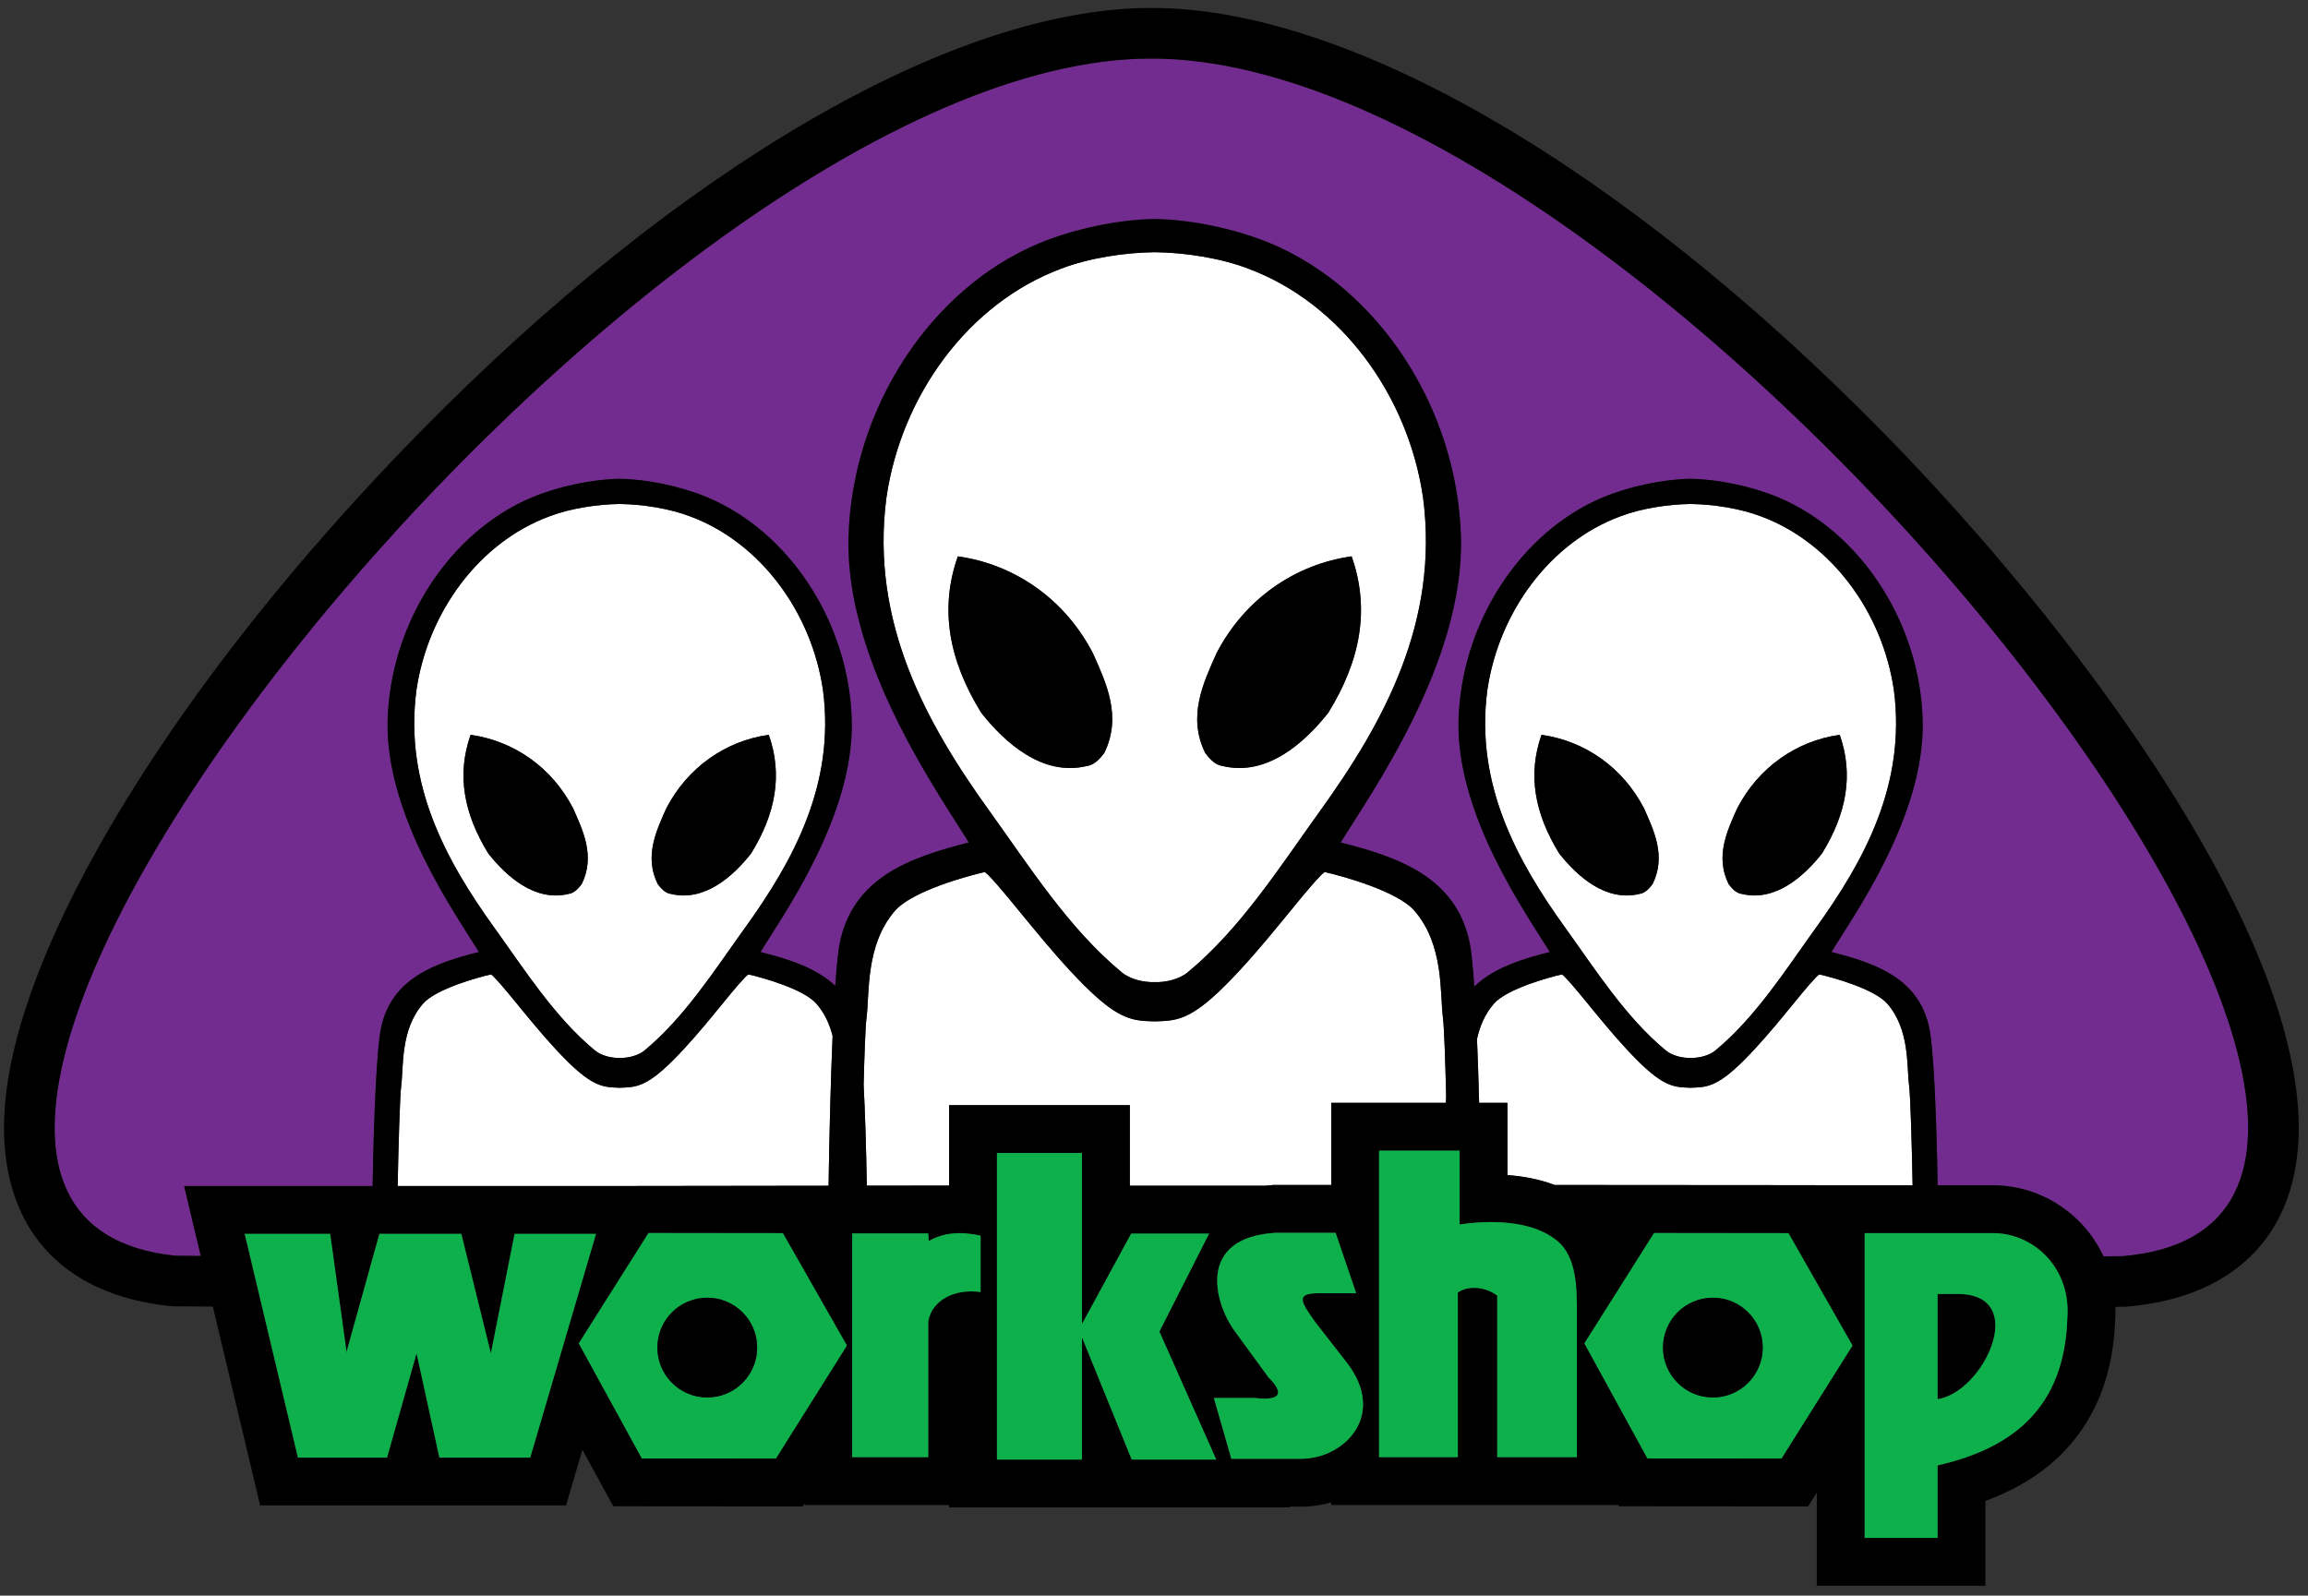
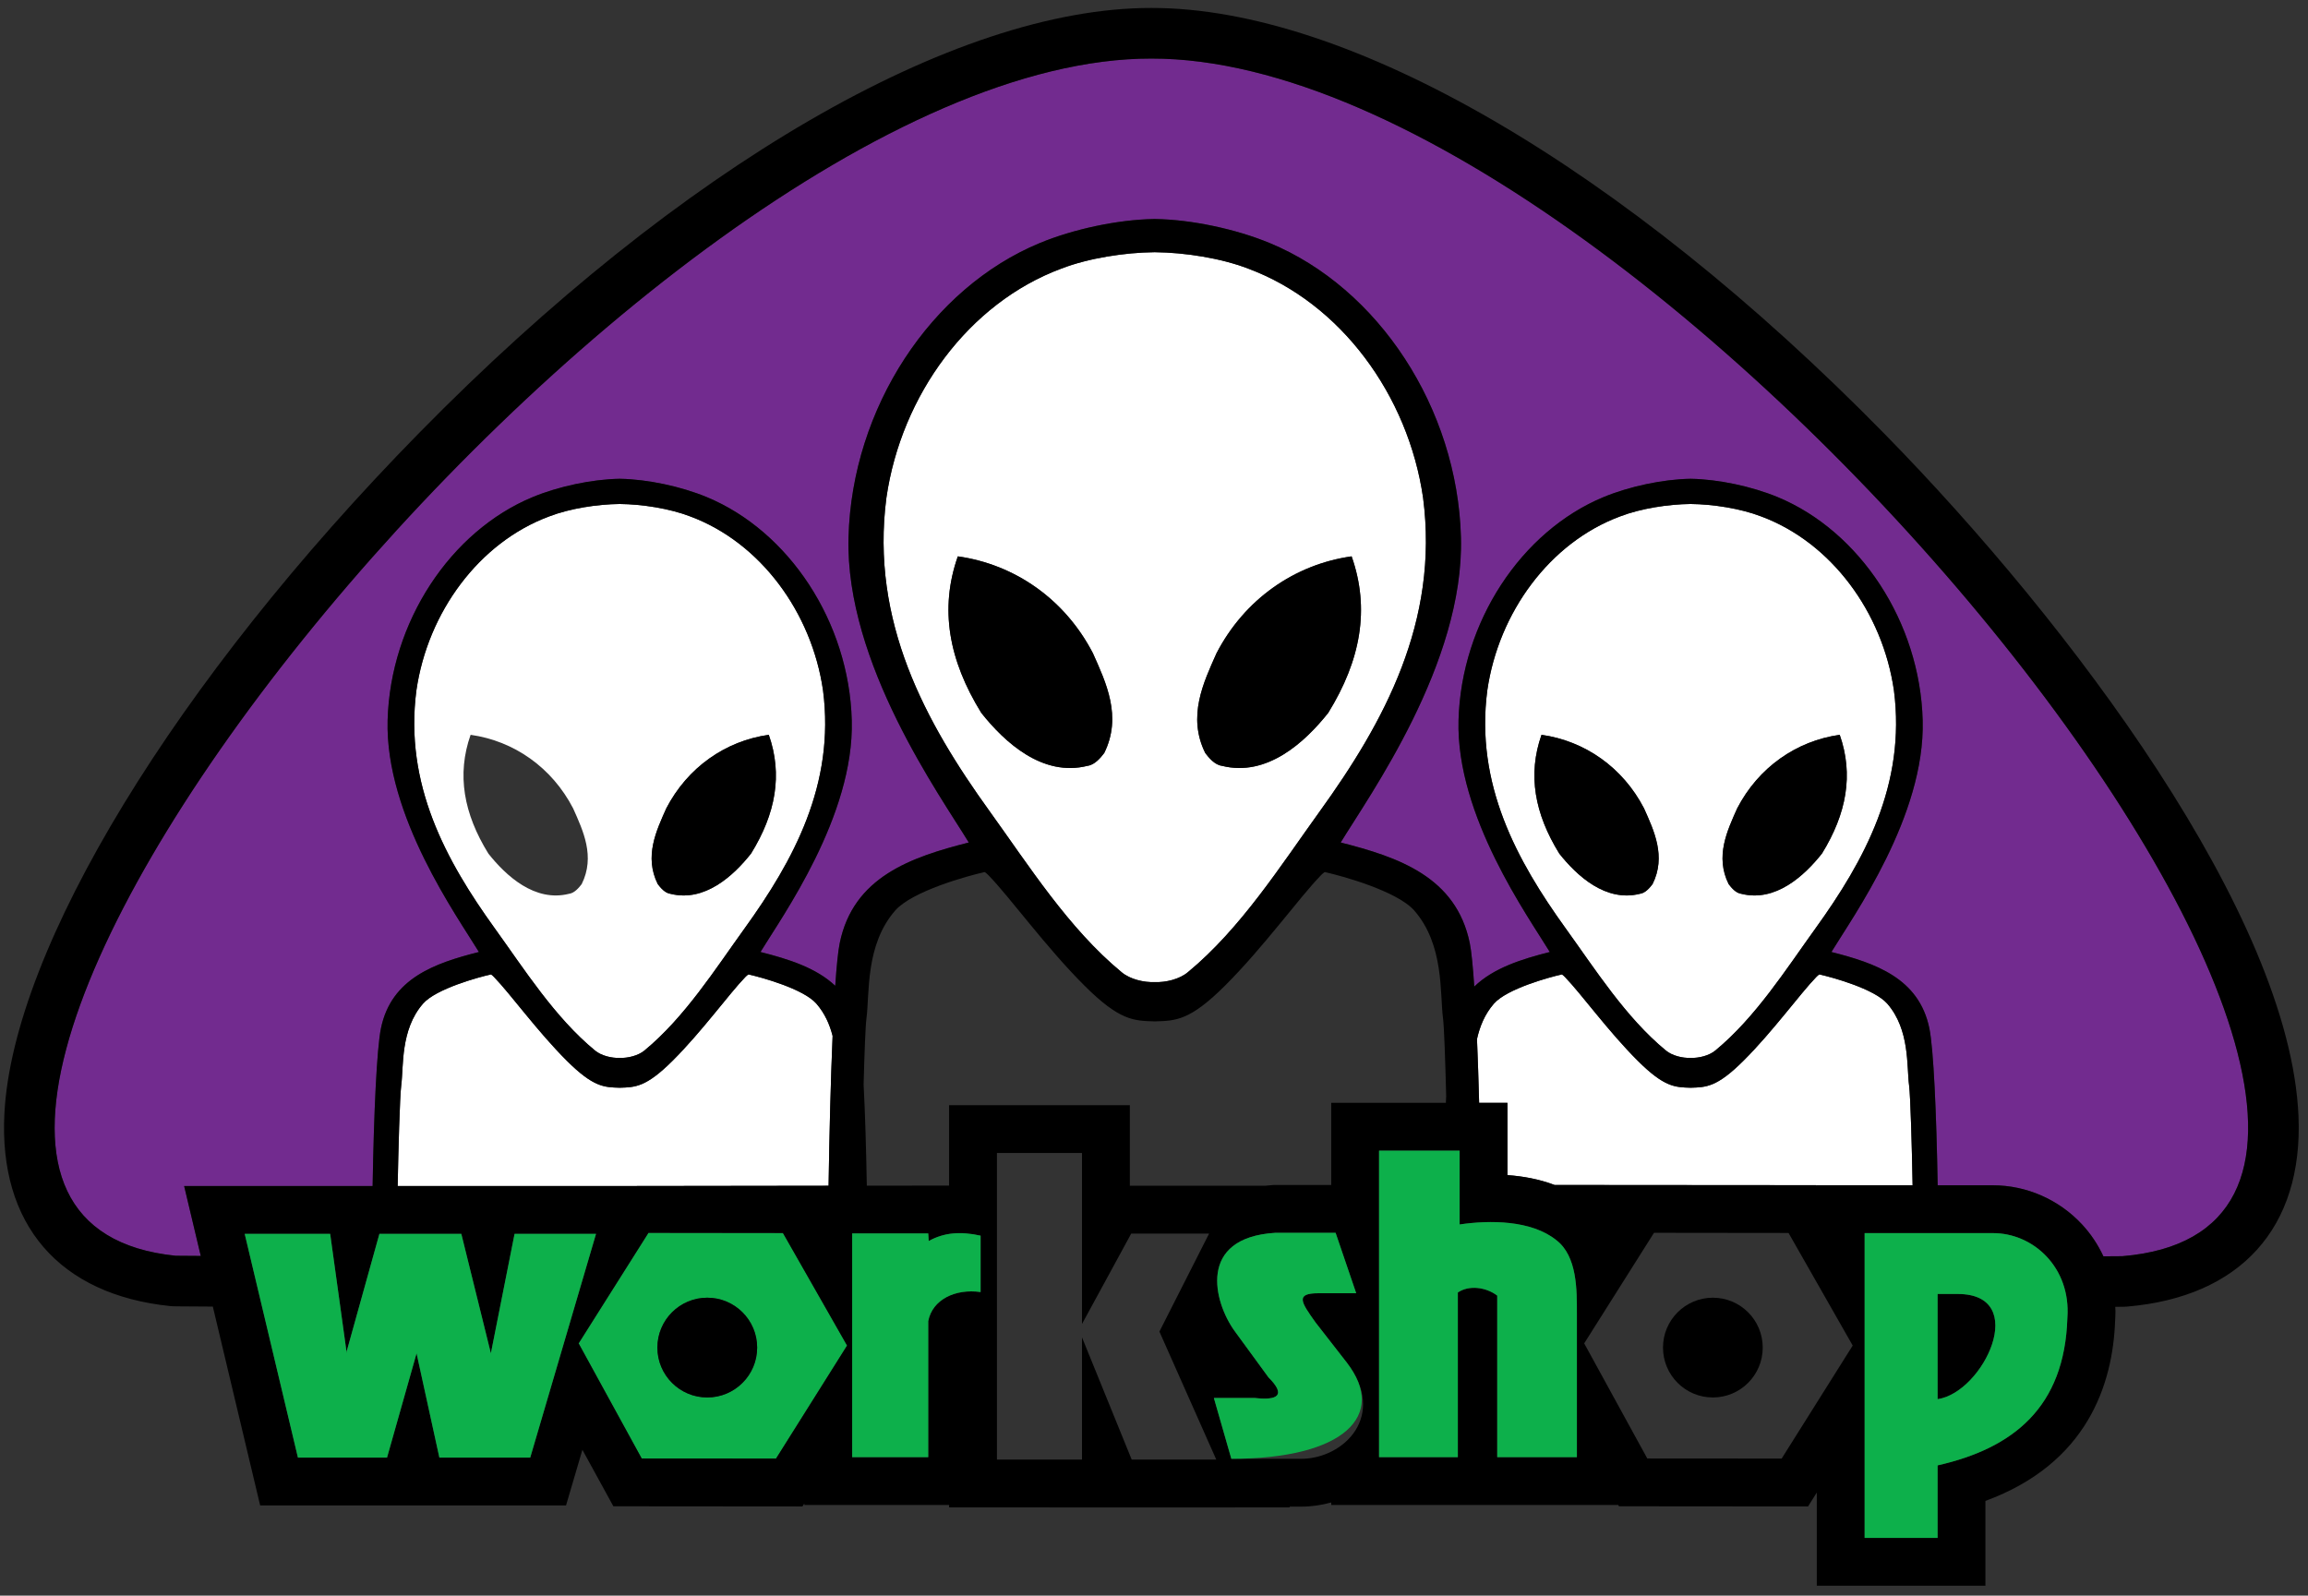
<svg xmlns="http://www.w3.org/2000/svg" version="1.1" id="Layer_1" x="0px" y="0px" viewBox="0 0 648 448.045" style="enable-background:new 0 0 648 448.045;" xml:space="preserve">
  <rect x="0" y="0" width="648" height="448.045" fill="#333333" stroke="none" />
  <style type="text/css">
	.st0{fill:#722B8F;}
	.st1{fill:#FFFFFF;}
	.st2{fill:#0DB04B;}
</style>
  <g>
    <path class="st0" d="M323.267,16.446C179.669,16.202-77.105,339.652,49.303,352.616   c0.194,0.016,2.712,0.037,7.064,0.052l-4.667-19.634c0,0,25.154,0,52.917,0   c0.344-20.411,1.155-38.473,2.339-44.279c2.9-14.109,15.198-18.319,27.503-21.437   c-5.998-9.864-26.354-38.199-25.632-65.044c0.756-27.587,17.621-53.13,40.746-62.703   c7.268-3.008,16.639-4.987,24.298-5.126v-0.008h0.005c0.031,0,0.081,0,0.131,0.005   c0.024-0.005,0.066-0.005,0.097-0.005h0.005l0.003,0.008c7.657,0.139,17.03,2.118,24.298,5.126   c23.12,9.573,39.992,35.115,40.735,62.703c0.732,26.844-19.623,55.18-25.629,65.044   c7.804,1.974,15.591,4.399,20.991,9.492c0.37-5.504,0.793-9.73,1.255-11.985   c3.806-18.6,20.022-24.138,36.236-28.254c-7.906-12.99-34.724-50.326-33.769-85.696   c0.977-36.349,23.217-70.01,53.686-82.625c9.584-3.964,21.931-6.57,32.023-6.748v-0.013   c0.047,0,0.155,0.008,0.155,0.008c0.024,0,0.071,0,0.071,0v-0.008h0.042h0.037v0.008h0.079   c0.042,0,0.097-0.008,0.155-0.008v0.013c10.087,0.178,22.445,2.785,32.026,6.748   c30.464,12.615,52.691,46.276,53.678,82.625c0.963,35.37-25.868,72.706-33.763,85.696   c16.211,4.116,32.425,9.654,36.239,28.254c0.465,2.284,0.885,6.594,1.265,12.206   c5.41-5.236,13.298-7.709,21.201-9.712c-5.995-9.864-26.348-38.199-25.624-65.044   c0.743-27.587,17.618-53.13,40.733-62.703c7.279-3.008,16.644-4.987,24.304-5.126v-0.008   c0.018,0,0.026,0,0.042,0h0.008c0,0,0.042,0,0.073,0c0.026,0,0.073,0,0.073,0h0.013   c0.013,0,0.019,0,0.042,0v0.008c7.651,0.139,17.017,2.118,24.293,5.126   c23.117,9.573,39.998,35.115,40.738,62.703c0.732,26.844-19.626,55.18-25.621,65.044   c12.297,3.118,24.605,7.329,27.498,21.437c1.186,5.788,1.982,23.752,2.331,44.077h15.552   c9.378,0,18.474,3.987,24.947,10.945c2.509,2.691,4.512,5.728,6.034,8.998   c3.302-0.016,5.169-0.024,5.305-0.037C725.465,341.957,467.369,16.202,323.267,16.446z" />
    <path class="st1" d="M167.036,294.969c1.761,1.478,4.677,2.171,6.953,2.097   c2.281,0.074,5.197-0.619,6.964-2.097c11.287-9.305,19.826-22.794,28.133-34.32   c13.649-18.936,25.435-40.402,21.986-66.816c-3.171-21.818-17.521-41.481-37.268-48.817   c-5.817-2.247-13.584-3.433-19.815-3.496c-6.237,0.063-14.004,1.25-19.812,3.496   c-19.755,7.336-34.097,26.999-37.265,48.817c-3.454,26.414,8.337,47.88,21.983,66.816   C147.207,272.175,155.746,285.664,167.036,294.969z M187.066,226.993   c5.956-11.486,16.597-18.944,28.782-20.658c3.937,11.182,1.95,22.143-4.982,33.351   c-4.966,6.26-13.048,13.707-22.65,11.292c-1.53-0.205-2.777-1.716-3.546-2.727   C180.811,240.472,184.286,233.238,187.066,226.993z M132.128,206.336   c12.19,1.714,22.836,9.171,28.787,20.658c2.78,6.245,6.26,13.479,2.405,21.259   c-0.777,1.011-2.019,2.523-3.559,2.727c-9.597,2.415-17.676-5.032-22.647-11.292   C130.188,228.479,128.19,217.517,132.128,206.336z" />
    <path class="st1" d="M232.633,332.958c0.22-14.486,0.596-29.587,1.131-42.071   c-0.803-3.153-2.16-6.308-4.546-9.053c-3.63-4.168-15.518-7.426-19.043-8.208   c-0.168-0.034-0.911,0.722-0.911,0.722c-4.541,4.683-12.216,15.34-20.44,23.524   c-7.431,7.397-10.452,7.431-14.757,7.56l-0.079,0.005c-0.024,0-0.052-0.005-0.079-0.005   c-4.297-0.128-7.318-0.163-14.752-7.56c-8.223-8.184-15.899-18.841-20.455-23.524   c0,0-0.73-0.756-0.893-0.722c-3.53,0.782-15.418,4.04-19.046,8.208   c-6.384,7.331-5.413,17.602-6.113,22.931c-0.407,3.15-0.822,18.545-1,28.27   c26.947,0,54.55,0,62.823,0L232.633,332.958z" />
    <path class="st1" d="M531.741,193.833c-3.165-21.818-17.513-41.481-37.268-48.817   c-5.819-2.247-13.576-3.433-19.818-3.496c-6.234,0.063-13.993,1.25-19.81,3.496   c-19.752,7.336-34.102,26.999-37.265,48.817c-3.449,26.414,8.336,47.88,21.975,66.816   c8.321,11.526,16.854,25.015,28.146,34.32c1.764,1.478,4.68,2.171,6.953,2.092   c2.284,0.079,5.197-0.614,6.959-2.092c11.29-9.305,19.833-22.794,28.136-34.32   C523.402,241.713,535.187,220.247,531.741,193.833z M463.98,248.252   c-0.766,1.011-2.016,2.523-3.549,2.727c-9.601,2.415-17.681-5.032-22.645-11.292   c-6.929-11.208-8.927-22.17-4.99-33.351c12.182,1.714,22.839,9.171,28.787,20.658   C464.371,233.238,467.849,240.472,463.98,248.252z M511.534,239.687   c-4.971,6.26-13.051,13.707-22.655,11.292c-1.536-0.205-2.777-1.716-3.546-2.727   c-3.853-7.78-0.381-15.014,2.402-21.259c5.948-11.486,16.602-18.944,28.792-20.658   C520.457,217.517,518.456,228.479,511.534,239.687z" />
    <path class="st1" d="M529.88,281.834c-3.628-4.168-15.508-7.426-19.033-8.208   c-0.171-0.034-0.908,0.722-0.908,0.722c-4.541,4.683-12.224,15.34-20.453,23.524   c-7.423,7.397-10.45,7.431-14.749,7.56c-0.021,0-0.052,0.005-0.071,0.005   c0,0-0.06-0.005-0.089-0.005c-4.305-0.128-7.318-0.163-14.746-7.56   c-8.229-8.184-15.907-18.841-20.45-23.524c0,0-0.738-0.756-0.906-0.722   c-3.533,0.782-15.413,4.04-19.043,8.208c-2.606,2.995-3.979,6.483-4.746,9.925   c0.231,5.567,0.433,11.618,0.599,17.909h7.953c0,0,0,17.256,0,20.301   c4.368,0.312,8.922,1.129,13.235,2.772l73.493,0.055l0.121,0.215v-0.178h13.431h13.471   c-0.171-9.733-0.583-24.941-0.99-28.068C535.295,299.437,536.263,289.166,529.88,281.834z" />
    <path class="st1" d="M314.92,273.007c2.347,1.974,6.268,2.895,9.287,2.764   c3.021,0.131,6.924-0.79,9.281-2.764c14.88-12.263,26.13-30.026,37.076-45.216   c17.988-24.949,33.522-53.237,28.981-88.045c-4.179-28.748-23.078-54.655-49.114-64.322   c-7.659-2.961-17.899-4.523-26.104-4.604h-0.239c-8.213,0.081-18.445,1.643-26.107,4.604   c-26.028,9.667-44.935,35.575-49.111,64.322c-4.538,34.808,10.988,63.096,28.973,88.045   C288.795,242.981,300.04,260.744,314.92,273.007z M341.546,183.442   c7.843-15.132,21.883-24.957,37.94-27.217c5.189,14.736,2.554,29.175-6.567,43.945   c-6.552,8.253-17.206,18.059-29.85,14.872c-2.026-0.265-3.67-2.257-4.675-3.586   C333.304,201.201,337.885,191.67,341.546,183.442z M268.924,156.224   c16.056,2.26,30.099,12.085,37.932,27.217c3.672,8.229,8.245,17.76,3.168,28.015   c-1.013,1.328-2.659,3.32-4.68,3.586c-12.652,3.187-23.301-6.62-29.842-14.872   C266.376,185.4,263.735,170.96,268.924,156.224z" />
-     <path class="st1" d="M397.094,255.706c-4.78-5.496-20.44-9.788-25.088-10.82   c-0.226-0.047-1.202,0.955-1.202,0.955c-5.982,6.168-16.093,20.209-26.931,30.994   c-9.788,9.746-13.77,9.79-19.442,9.959c-0.039,0-0.071,0.011-0.108,0.011   c-0.037,0-0.079-0.011-0.116-0.011c-0.042,0-0.076,0.011-0.113,0.011c0,0-0.068-0.011-0.113-0.011   c-5.672-0.168-9.649-0.213-19.435-9.959c-10.841-10.786-20.954-24.826-26.949-30.994   c0,0-0.974-1.003-1.189-0.955c-4.651,1.032-20.314,5.323-25.096,10.82   c-8.4,9.66-7.124,23.191-8.04,30.217c-0.284,2.134-0.567,9.723-0.801,18.61   c0.415,7.922,0.714,17.847,0.898,28.409l23.101-0.031v-22.577h37.315h13.429c0,0,0,19.776,0,22.624   c0.026,0,25.86,0,37.974,0c0.648-0.066,1.302-0.144,1.987-0.186l0.423-0.029h16.161v-23.075h32.184   c0.024-0.646,0.055-1.297,0.087-1.921c-0.257-10.229-0.575-19.435-0.887-21.823   C404.223,278.897,405.501,265.366,397.094,255.706z" />
    <path class="st2" d="M182.058,346.172l-19.61,31.047l17.715,32.325l37.722,0.026l19.951-31.742   l-18.014-31.611L182.058,346.172z M198.573,392.409c-7.735,0-14.006-6.273-14.006-14.009   c0-7.73,6.271-14.004,14.006-14.004c7.73,0,14.009,6.273,14.009,14.004   C212.582,386.135,206.303,392.409,198.573,392.409z" />
-     <path class="st2" d="M464.384,346.172l-19.602,31.047l17.718,32.325l37.719,0.026l19.951-31.742   l-18.012-31.611L464.384,346.172z M480.905,392.409c-7.73,0-13.998-6.273-13.998-14.009   c0-7.73,6.268-14.004,13.998-14.004c7.741,0,14.004,6.273,14.004,14.004   C494.909,386.135,488.646,392.409,480.905,392.409z" />
    <g>
      <path d="M188.216,250.979c9.602,2.415,17.684-5.032,22.65-11.292    c6.932-11.208,8.919-22.17,4.982-33.351c-12.185,1.714-22.825,9.171-28.782,20.658    c-2.78,6.245-6.255,13.479-2.397,21.259C185.438,249.262,186.685,250.774,188.216,250.979z" />
      <path d="M460.431,250.979c1.533-0.205,2.782-1.716,3.549-2.727c3.869-7.78,0.391-15.014-2.396-21.259    c-5.948-11.486-16.605-18.944-28.787-20.658c-3.937,11.182-1.94,22.143,4.99,33.351    C442.75,245.947,450.83,253.394,460.431,250.979z" />
      <path d="M343.069,215.042c12.644,3.187,23.298-6.62,29.85-14.872    c9.121-14.77,11.757-29.209,6.567-43.945c-16.056,2.26-30.097,12.085-37.94,27.217    c-3.662,8.229-8.242,17.76-3.153,28.015C339.399,212.785,341.042,214.777,343.069,215.042z" />
      <path d="M305.344,215.042c2.021-0.265,3.667-2.257,4.68-3.586    c5.077-10.255,0.504-19.786-3.168-28.015c-7.832-15.132-21.876-24.957-37.932-27.217    c-5.189,14.736-2.549,29.175,6.578,43.945C282.044,208.422,292.693,218.229,305.344,215.042z" />
      <path d="M488.879,250.979c9.604,2.415,17.684-5.032,22.655-11.292    c6.922-11.208,8.922-22.17,4.993-33.351c-12.19,1.714-22.844,9.171-28.792,20.658    c-2.782,6.245-6.255,13.479-2.402,21.259C486.102,249.262,487.344,250.774,488.879,250.979z" />
      <path d="M549.658,363.349h-5.651v29.535C556.937,390.997,570.014,363.349,549.658,363.349z" />
      <path d="M645.331,313.416c-2.389-56.308-64.031-138.332-116.095-191.457    C455.706,46.925,378.722,2.177,323.296,2.235c-0.002,0-0.005,0-0.005,0s-0.019,0-0.024,0    c0,0-0.024,0-0.029,0h-0.018c-55.274-0.058-132.085,44.515-205.474,119.268    C49.387,191.125,3.652,266.153,1.236,312.645c-1.625,31.181,15.366,50.901,46.618,54.109    c0.52,0.05,0.963,0.092,11.901,0.137l13.287,55.833h85.88l4.594-15.626l8.694,15.865l53.088,0.045    l0.535-0.848v0.446h40.638v0.669c0,0,18.744,0,23.889,0c0,0.055,71.782,0,71.782,0    s-0.042-0.084-0.097-0.21h3.265c2.877,0,5.714-0.417,8.449-1.168v0.709h80.588l0.197,0.357    l53.09,0.045l2.452-3.898v26.159h47.344c0,0,0-18.623,0-23.813    c28.579-10.483,35.777-32.711,36.417-50.625c0.055-0.895,0.094-1.79,0.094-2.675    c0-0.399-0.047-0.793-0.058-1.192c2.664-0.021,2.9-0.037,3.158-0.06    C629.052,364.239,646.654,344.741,645.331,313.416z M148.866,409.297h-25.503l-6.407-29.278    l-8.294,29.278H83.649l-14.946-62.834h23.996l4.654,33.556v-0.632l9.171-32.923h22.996l8.297,33.556    l6.654-33.556h22.87L148.866,409.297z M138.703,274.348c4.557,4.683,12.232,15.34,20.455,23.524    c7.434,7.397,10.455,7.431,14.752,7.56c0.026,0,0.055,0.005,0.079,0.005l0.079-0.005    c4.305-0.128,7.326-0.163,14.757-7.56c8.224-8.184,15.899-18.841,20.44-23.524    c0,0,0.743-0.756,0.911-0.722c3.525,0.782,15.413,4.04,19.043,8.208    c2.386,2.746,3.743,5.901,4.546,9.053c-0.536,12.484-0.911,27.585-1.131,42.071l-58.159,0.076    c-8.274,0-35.877,0-62.823,0c0.178-9.725,0.593-25.12,1-28.27    c0.701-5.328-0.27-15.599,6.113-22.931c3.628-4.168,15.516-7.426,19.046-8.208    C137.973,273.592,138.703,274.348,138.703,274.348z M116.911,193.833    c3.168-21.818,17.511-41.481,37.265-48.817c5.809-2.247,13.576-3.433,19.812-3.496    c6.232,0.063,13.998,1.25,19.815,3.496c19.747,7.336,34.097,26.999,37.268,48.817    c3.449,26.414-8.337,47.88-21.986,66.816c-8.308,11.526-16.846,25.015-28.133,34.32    c-1.766,1.478-4.683,2.171-6.964,2.097c-2.276,0.074-5.192-0.619-6.953-2.097    c-11.29-9.305-19.828-22.794-28.141-34.32C125.248,241.713,113.457,220.247,116.911,193.833z     M277.597,245.842c5.995,6.168,16.109,20.209,26.949,30.994c9.786,9.746,13.762,9.79,19.435,9.959    c0.045,0,0.113,0.011,0.113,0.011c0.037,0,0.071-0.011,0.113-0.011c0.037,0,0.079,0.011,0.116,0.011    c0.037,0,0.068-0.011,0.108-0.011c5.672-0.168,9.654-0.213,19.442-9.959    c10.838-10.786,20.949-24.826,26.931-30.994c0,0,0.977-1.003,1.202-0.955    c4.649,1.032,20.309,5.323,25.088,10.82c8.407,9.66,7.129,23.191,8.048,30.217    c0.312,2.389,0.63,11.594,0.887,21.823c-0.031,0.625-0.063,1.276-0.087,1.921h-32.184v23.075H357.597    l-0.423,0.029c-0.685,0.042-1.339,0.121-1.987,0.186c-12.114,0-37.948,0-37.974,0    c0-2.848,0-22.624,0-22.624h-13.429h-37.315v22.577l-23.101,0.031    c-0.184-10.562-0.483-20.487-0.898-28.409c0.234-8.888,0.517-16.476,0.801-18.61    c0.916-7.027-0.36-20.558,8.04-30.217c4.782-5.496,20.445-9.788,25.096-10.82    C276.623,244.84,277.597,245.842,277.597,245.842z M248.871,139.746    c4.176-28.748,23.083-54.655,49.111-64.322c7.662-2.961,17.894-4.523,26.107-4.604h0.239    c8.205,0.081,18.445,1.643,26.104,4.604c26.036,9.667,44.935,35.575,49.114,64.322    c4.541,34.808-10.993,63.096-28.981,88.045c-10.946,15.19-22.196,32.953-37.076,45.216    c-2.357,1.974-6.26,2.895-9.281,2.764c-3.019,0.131-6.94-0.79-9.287-2.764    c-14.88-12.263-26.125-30.026-37.076-45.216C259.858,202.842,244.332,174.554,248.871,139.746z     M439.38,274.348c4.544,4.683,12.221,15.34,20.45,23.524c7.428,7.397,10.442,7.431,14.746,7.56    c0.029,0,0.089,0.005,0.089,0.005c0.019,0,0.05-0.005,0.071-0.005    c4.3-0.128,7.326-0.163,14.749-7.56c8.229-8.184,15.912-18.841,20.453-23.524    c0,0,0.738-0.756,0.908-0.722c3.525,0.782,15.405,4.04,19.033,8.208    c6.384,7.331,5.415,17.602,6.119,22.931c0.407,3.126,0.819,18.335,0.99,28.068h-13.471h-13.431    v0.178l-0.121-0.215l-73.493-0.055c-4.313-1.643-8.867-2.46-13.235-2.772c0-3.045,0-20.301,0-20.301    h-7.953c-0.166-6.292-0.368-12.342-0.599-17.909c0.767-3.441,2.139-6.93,4.746-9.925    c3.63-4.168,15.51-7.426,19.043-8.208C438.642,273.592,439.38,274.348,439.38,274.348z     M417.581,193.833c3.163-21.818,17.513-41.481,37.265-48.817c5.817-2.247,13.576-3.433,19.81-3.496    c6.242,0.063,13.998,1.25,19.818,3.496c19.755,7.336,34.102,26.999,37.268,48.817    c3.446,26.414-8.339,47.88-21.991,66.816c-8.302,11.526-16.846,25.015-28.136,34.32    c-1.761,1.478-4.675,2.171-6.959,2.092c-2.273,0.079-5.189-0.614-6.953-2.092    c-11.292-9.305-19.826-22.794-28.146-34.32C425.917,241.713,414.131,220.247,417.581,193.833z     M217.884,409.57l-37.722-0.026l-17.715-32.325l19.61-31.047l37.764,0.045l18.014,31.611    L217.884,409.57z M275.319,362.808c-7.153-1.008-13.565,2.134-14.704,8.166v38.199h-21.356v-62.831    h21.356l0.137,2.134c4.271-2.383,8.911-2.761,14.568-1.504V362.808z M317.736,409.843l-13.951-34.304    v34.304H279.904V340.012v-0.053v-16.193h23.881v16.193v0.037v31.777l13.82-25.385h21.865    l-13.948,27.519l15.959,35.937H317.736z M365.309,409.633h-19.595l-4.906-17.09h11.431    c6.541,0.756,8.927-0.753,3.901-5.777l-9.549-13.072c-5.782-8.043-10.552-26.138,11.429-27.521    h16.967l5.782,16.967h-10.552c-6.67,0-4.909,2.512-0.89,8.166l8.806,11.311    C389.565,397.443,377.373,409.633,365.309,409.633z M442.732,409.174h-22.366v-45.365    c-3.145-2.386-7.93-3.016-11.059-0.879v46.245h-22.122v-69.149v-0.066v-16.859h18.311h0.858h3.452    v16.938v0.019v3.772c8.421-1.252,20.114-1.252,27.146,4.399c5.906,4.525,5.78,14.077,5.78,20.61    V409.174z M500.219,409.57l-37.719-0.026l-17.718-32.325l19.602-31.047l37.774,0.045l18.012,31.611    L500.219,409.57z M580.442,370.014c-0.753,25.256-15.329,36.688-36.435,41.465v20.361h-20.49v-85.581    h36.06C570.898,346.259,581.45,355.937,580.442,370.014z M595.863,352.739    c-0.137,0.013-2.003,0.021-5.305,0.037c-1.522-3.271-3.525-6.308-6.034-8.998    c-6.473-6.958-15.568-10.945-24.947-10.945h-15.552c-0.349-20.324-1.144-38.289-2.331-44.077    c-2.892-14.109-15.2-18.319-27.498-21.437c5.995-9.864,26.354-38.199,25.621-65.044    c-0.74-27.587-17.621-53.13-40.738-62.703c-7.276-3.008-16.642-4.987-24.293-5.126v-0.008    c-0.024,0-0.029,0-0.042,0h-0.013c0,0-0.047,0-0.073,0c-0.031,0-0.073,0-0.073,0h-0.008    c-0.016,0-0.024,0-0.042,0v0.008c-7.659,0.139-17.025,2.118-24.304,5.126    c-23.114,9.573-39.99,35.115-40.733,62.703c-0.724,26.844,19.629,55.18,25.624,65.044    c-7.903,2.003-15.791,4.476-21.201,9.712c-0.381-5.612-0.8-9.922-1.265-12.206    c-3.814-18.6-20.028-24.138-36.239-28.254c7.896-12.99,34.727-50.326,33.763-85.696    c-0.987-36.349-23.214-70.01-53.678-82.625c-9.581-3.964-21.939-6.57-32.026-6.748v-0.013    c-0.058,0-0.113,0.008-0.155,0.008h-0.079v-0.008h-0.037h-0.042v0.008c0,0-0.047,0-0.071,0    c0,0-0.108-0.008-0.155-0.008v0.013c-10.093,0.178-22.44,2.785-32.023,6.748    c-30.469,12.615-52.71,46.276-53.686,82.625c-0.956,35.37,25.863,72.706,33.769,85.696    c-16.214,4.116-32.43,9.654-36.236,28.254c-0.462,2.255-0.885,6.481-1.255,11.985    c-5.399-5.092-13.187-7.518-20.991-9.492c6.005-9.864,26.361-38.199,25.629-65.044    c-0.743-27.587-17.615-53.13-40.735-62.703c-7.268-3.008-16.642-4.987-24.298-5.126v-0.008h-0.008    c-0.032,0-0.074,0-0.097,0.005c-0.05-0.005-0.1-0.005-0.131-0.005h-0.005v0.008    c-7.66,0.139-17.03,2.118-24.298,5.126c-23.125,9.573-39.99,35.115-40.746,62.703    c-0.722,26.844,19.634,55.18,25.632,65.044c-12.306,3.118-24.603,7.329-27.503,21.437    c-1.184,5.806-1.995,23.868-2.339,44.279c-27.763,0-52.917,0-52.917,0l4.667,19.634    c-4.352-0.016-6.869-0.037-7.064-0.052C-77.105,339.652,179.669,16.202,323.267,16.446    C467.369,16.202,725.465,341.957,595.863,352.739z" />
-       <path d="M593.871,370.413c-0.011,0.139-0.023,0.281-0.023,0.417c-0.005,0.045,0,0.089-0.005,0.139    L593.871,370.413z" />
-       <path d="M159.76,250.979c1.541-0.205,2.782-1.716,3.559-2.727c3.856-7.78,0.375-15.014-2.405-21.259    c-5.95-11.486-16.597-18.944-28.787-20.658c-3.937,11.182-1.94,22.143,4.985,33.351    C142.084,245.947,150.163,253.394,159.76,250.979z" />
      <path d="M480.905,364.396c-7.73,0-13.998,6.273-13.998,14.004c0,7.735,6.268,14.009,13.998,14.009    c7.741,0,14.004-6.273,14.004-14.009C494.909,370.67,488.646,364.396,480.905,364.396z" />
      <path d="M198.573,364.396c-7.735,0-14.006,6.273-14.006,14.004c0,7.735,6.271,14.009,14.006,14.009    c7.73,0,14.009-6.273,14.009-14.009C212.582,370.67,206.303,364.396,198.573,364.396z" />
    </g>
    <polygon class="st2" points="144.472,346.464 137.818,380.019 129.521,346.464 106.525,346.464 97.353,379.387    97.353,380.019 92.699,346.464 68.703,346.464 83.649,409.297 108.661,409.297 116.956,380.019    123.363,409.297 148.866,409.297 167.342,346.464  " />
    <path class="st2" d="M260.751,348.477l-0.137-2.134h-21.356v62.831h21.356V370.974   c1.139-6.032,7.552-9.174,14.704-8.166V346.973C269.662,345.715,265.021,346.093,260.751,348.477z" />
    <g>
-       <polygon class="st2" points="325.522,373.906 339.47,346.387 317.605,346.387 303.785,371.772     303.785,339.996 303.785,339.959 303.785,323.766 279.904,323.766 279.904,339.959 279.904,340.012     279.904,409.843 303.785,409.843 303.785,375.539 317.736,409.843 341.481,409.843   " />
-       <path class="st2" d="M378.134,382.616l-8.806-11.311c-4.019-5.654-5.78-8.166,0.89-8.166h10.552    l-5.782-16.967h-16.967c-21.981,1.383-17.211,19.479-11.429,27.521l9.549,13.072    c5.027,5.024,2.641,6.533-3.901,5.777H340.809l4.906,17.09h19.595    C377.373,409.633,389.565,397.443,378.134,382.616z" />
+       <path class="st2" d="M378.134,382.616l-8.806-11.311c-4.019-5.654-5.78-8.166,0.89-8.166h10.552    l-5.782-16.967h-16.967c-21.981,1.383-17.211,19.479-11.429,27.521l9.549,13.072    c5.027,5.024,2.641,6.533-3.901,5.777H340.809l4.906,17.09C377.373,409.633,389.565,397.443,378.134,382.616z" />
    </g>
    <path class="st2" d="M436.952,348.227c-7.032-5.651-18.726-5.651-27.146-4.399v-3.772v-0.019v-16.938H406.354   h-0.858h-18.311v16.859v0.066v69.149h22.122v-46.245c3.129-2.137,7.914-1.507,11.059,0.879v45.365   h22.366v-40.336C442.732,362.304,442.858,352.753,436.952,348.227z" />
    <path class="st2" d="M559.577,346.259h-36.06v85.581h20.49v-20.361   c21.106-4.777,35.682-16.208,36.435-41.465C581.45,355.937,570.898,346.259,559.577,346.259z    M544.007,392.884v-29.535h5.651C570.014,363.349,556.937,390.997,544.007,392.884z" />
  </g>
</svg>